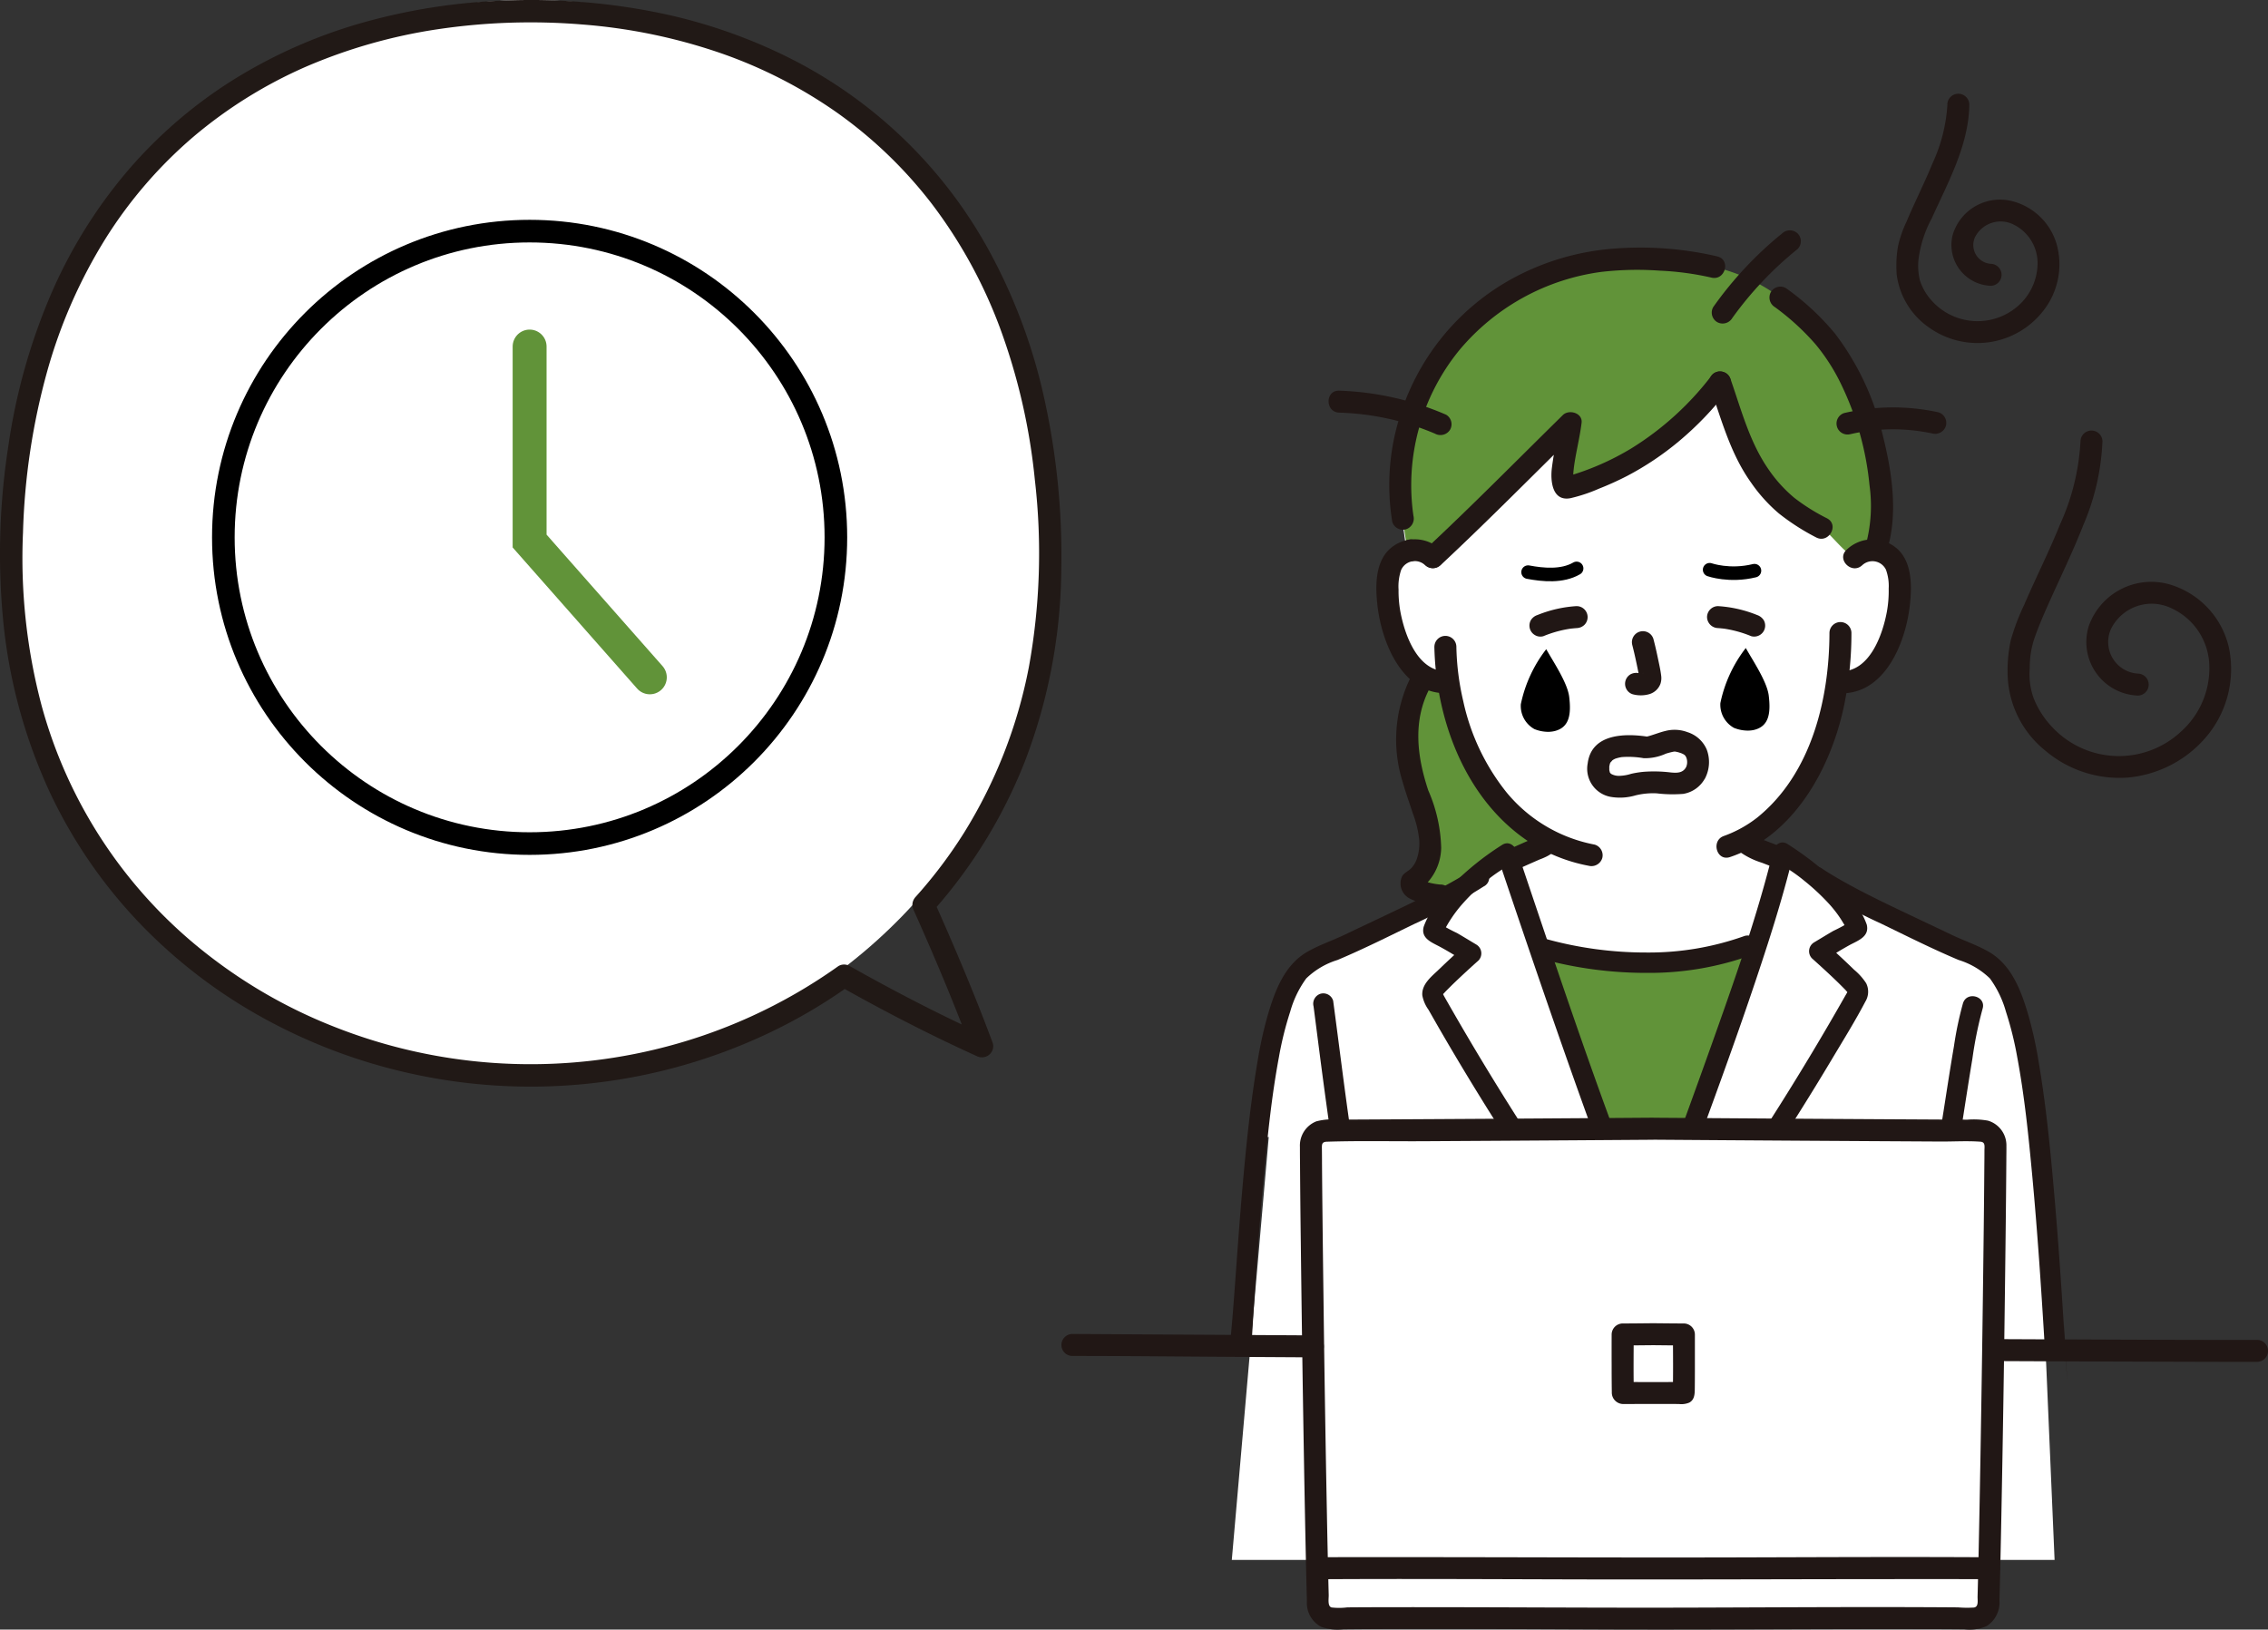
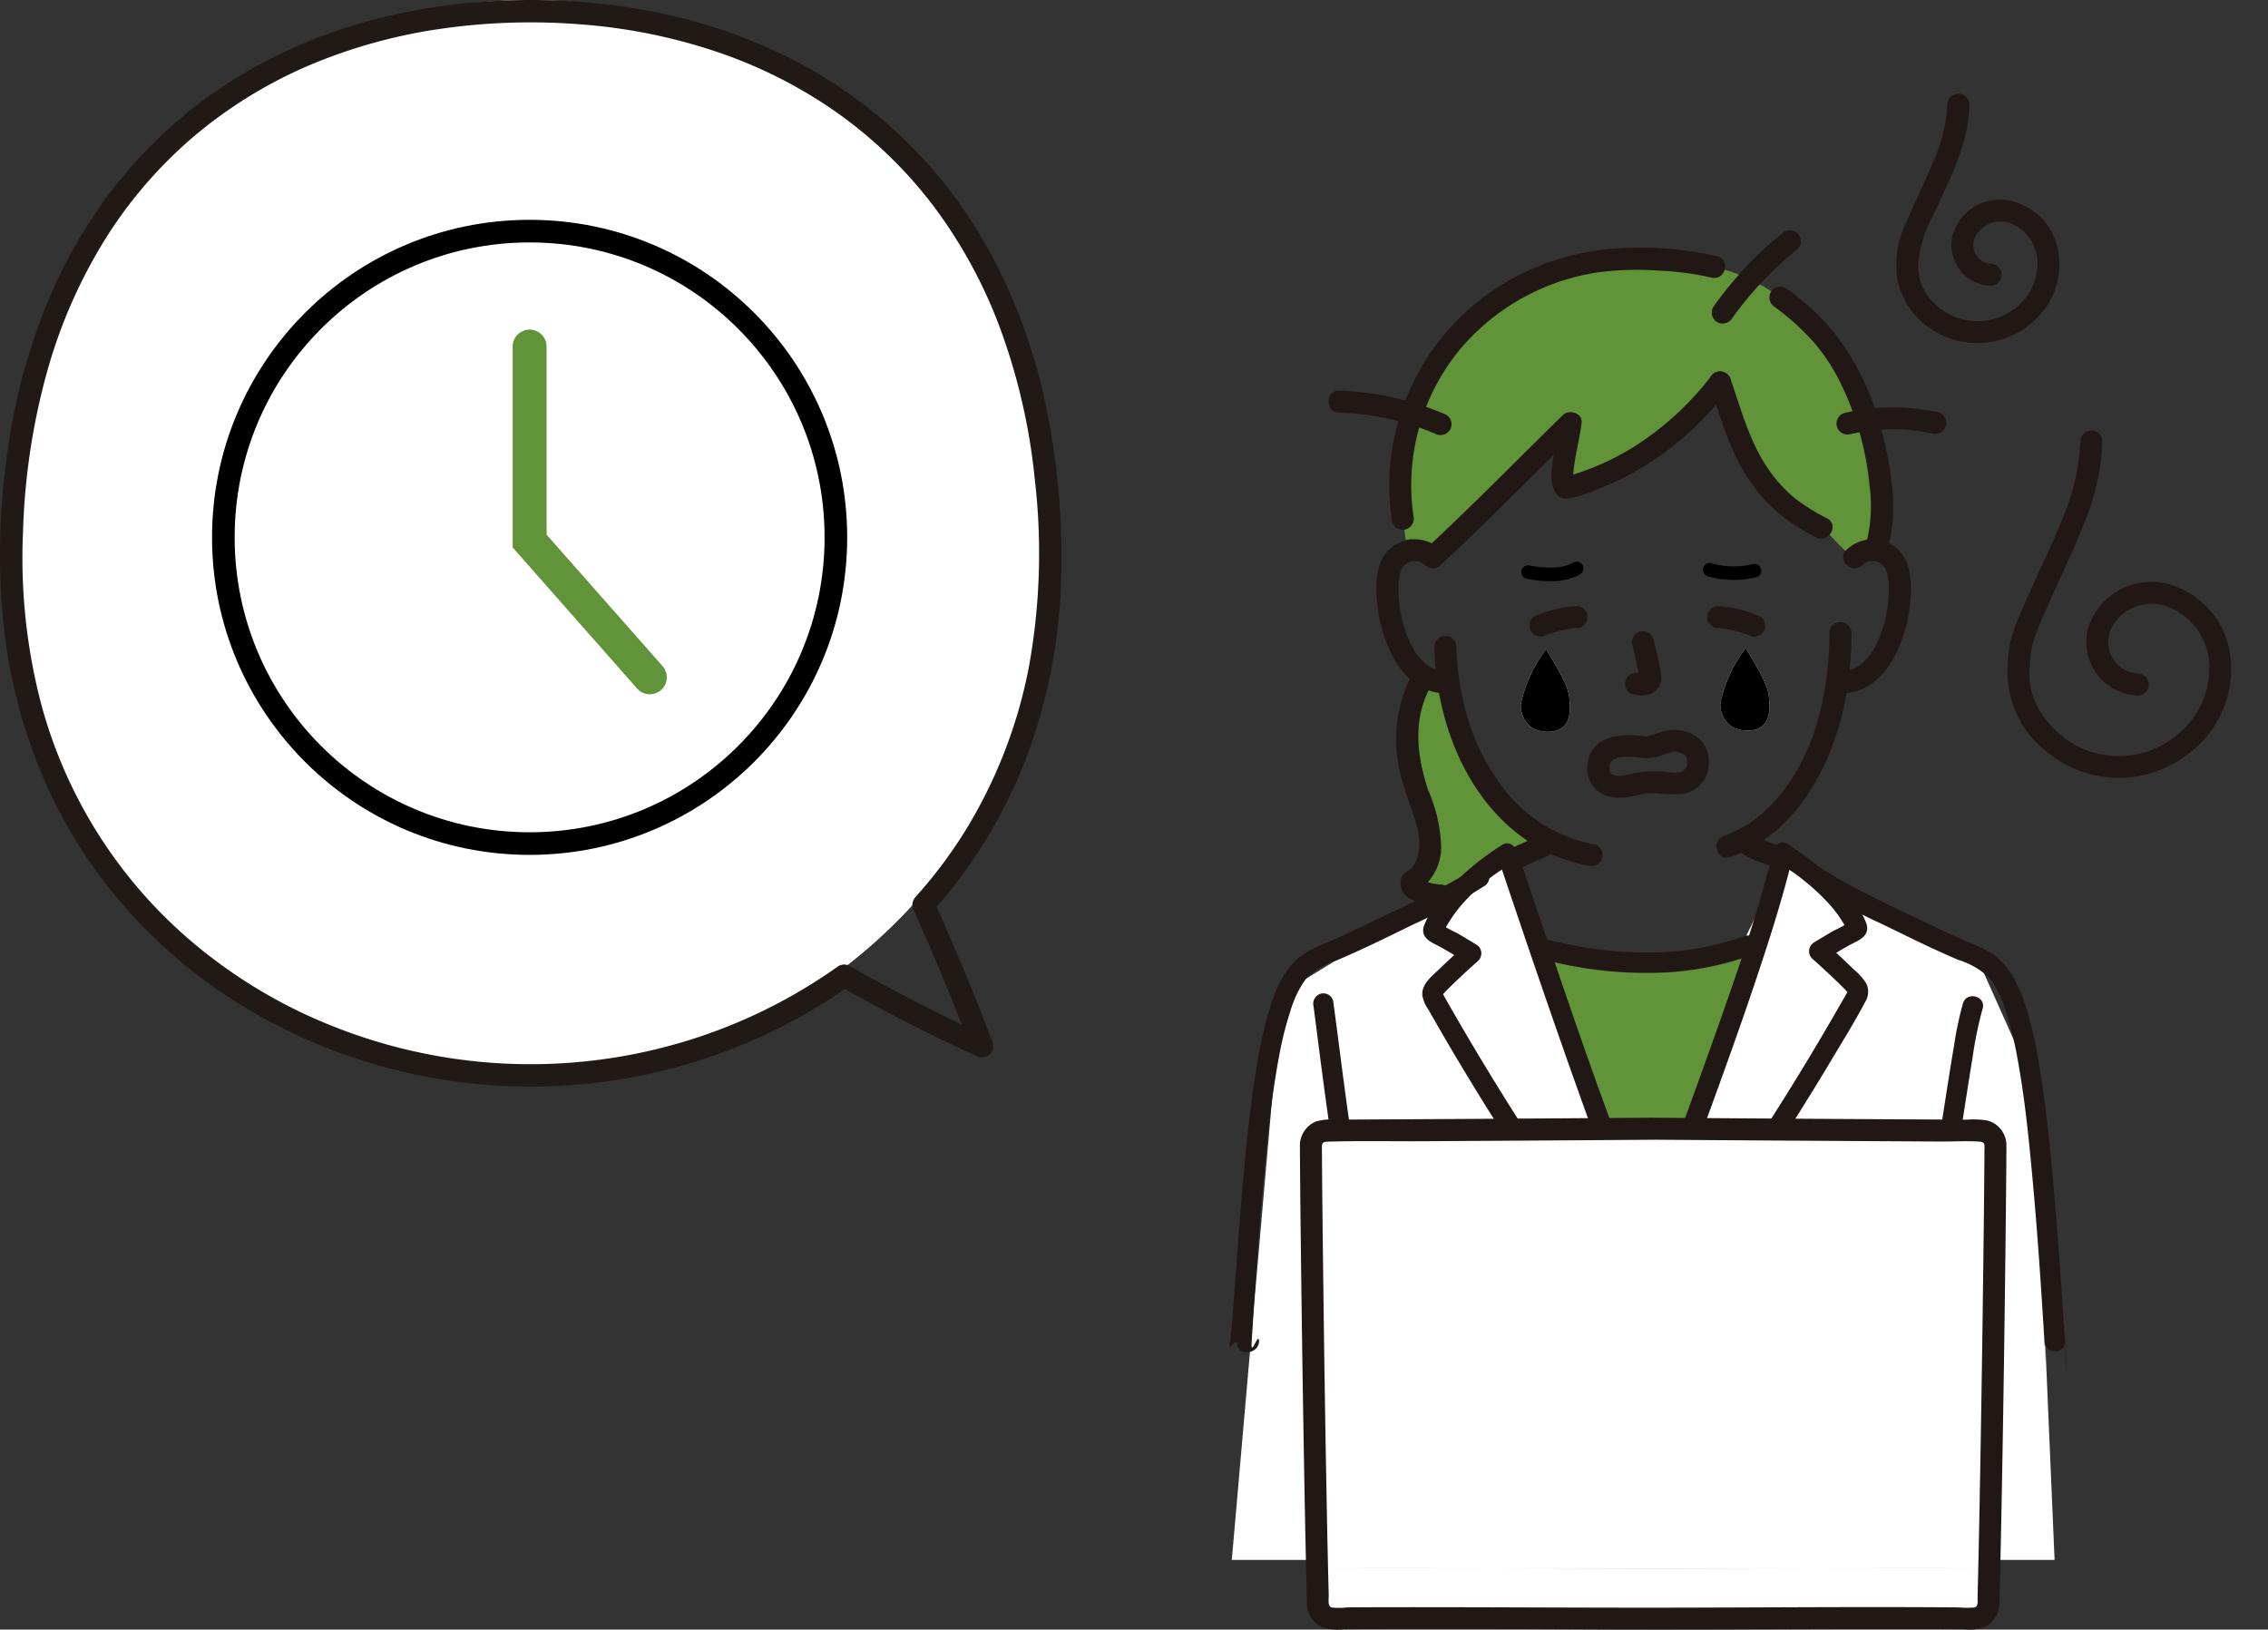
<svg xmlns="http://www.w3.org/2000/svg" xmlns:ns1="http://sodipodi.sourceforge.net/DTD/sodipodi-0.dtd" xmlns:ns2="http://www.inkscape.org/namespaces/inkscape" width="200.602" height="144.157" viewBox="0 0 200.602 144.157" version="1.1" id="svg62" ns1:docname="img_task01.svg" ns2:version="1.1 (c68e22c387, 2021-05-23)">
  <rect x="0" y="0" width="200.602" height="144.157" fill="#333333" stroke="none" />
  <defs id="defs66" />
  <ns1:namedview id="namedview64" pagecolor="#ffffff" bordercolor="#666666" borderopacity="1.0" ns2:pageshadow="2" ns2:pageopacity="0.0" ns2:pagecheckerboard="0" showgrid="false" ns2:zoom="12.111795" ns2:cx="84.174146" ns2:cy="69.147472" ns2:window-width="3374" ns2:window-height="1911" ns2:window-x="662" ns2:window-y="350" ns2:window-maximized="0" ns2:current-layer="svg62" />
-   <path d="M125.678 77.896s.845-4.018.967-4.849-.659-.042-.967-4.192-.873-6.363-.291-7.439a2.4 2.4 0 00.291-1.858s-3.275-4.054-3.089-5.707a29.907 29.907 0 011.136-4.5l.644-.871-.644-4.6 2.882-10.353 9.925-6.987 16.294 1.656s5.479 2.238 5.8 2.415 5.347 8.1 5.347 8.1l1.9 8.15-.61 1.984 2.6 1.394v6.657l-3.545 3.407-2.133 1.113-2.092 7.439-3.2 3.717-2.5 2.451 5.693 2.873 11.671 5.321 5.488 3.3 3.271 13.265-68.953.811 2.758-14 3.548-2.683 8.434-3.552z" fill="#fff" id="path2" />
  <g transform="translate(-169.822 -1022.893)" id="g16">
    <ellipse cx="46.455" cy="47.535" rx="46.455" ry="47.535" transform="translate(170.211 1022.893)" fill="#fff" id="ellipse4" />
    <path d="M252.213 1103.635a44.224 44.224 0 008.244-13.35 48.446 48.446 0 003.235-16.935 64.47 64.47 0 00-1.6-15.626 49.215 49.215 0 00-4.822-12.716 41.149 41.149 0 00-17.539-16.943 46.806 46.806 0 00-11.843-4.079 56.591 56.591 0 00-13.274-1.051 53.206 53.206 0 00-12.946 2.028 44.535 44.535 0 00-11.28 5.033 40.874 40.874 0 00-9.239 7.965 43.289 43.289 0 00-6.759 10.824 53.283 53.283 0 00-3.837 13.611 61.921 61.921 0 00-.386 16.025 47 47 0 004.09 14.621 43.466 43.466 0 007.842 11.441 45.6 45.6 0 0010.646 8.262 48.643 48.643 0 0012.48 4.9 49.145 49.145 0 0032.055-3.115 46.666 46.666 0 007.7-4.461h-1c3.966 2.238 8.051 4.352 12.2 6.232a1.013 1.013 0 001.1-.078.982.982 0 00.356-1.044c-1.6-4.309-3.394-8.548-5.271-12.743a1 1 0 00-1.359-.356 1.018 1.018 0 00-.356 1.359c1.807 4.039 3.531 8.12 5.071 12.269l1.459-1.122c-4.148-1.88-8.233-3.994-12.2-6.232a.982.982 0 00-1 0 46.642 46.642 0 01-16.288 7.394 47.181 47.181 0 01-28.375-2.052 44.725 44.725 0 01-11.1-6.338 41.814 41.814 0 01-14.719-22.062 50.923 50.923 0 01-1.641-15.3 59.347 59.347 0 012.16-14.328 45.22 45.22 0 015.172-11.719 39.35 39.35 0 017.761-8.975 40.534 40.534 0 019.928-6.178 46.968 46.968 0 0111.611-3.309 55.857 55.857 0 0112.863-.425 49.161 49.161 0 0112.1 2.492 41.578 41.578 0 0110.43 5.323 39.1 39.1 0 018.358 8.047 42.749 42.749 0 016 10.9 54.222 54.222 0 013.115 13.534 56.361 56.361 0 01-.531 16.547 43.191 43.191 0 01-5.719 14.631 41.425 41.425 0 01-4.3 5.7c-.849.943.552 2.352 1.408 1.399z" fill="#211916" id="path6" />
    <g transform="translate(188.577 1042.339)" fill="#fff" stroke="#000" stroke-width="2" id="g12">
      <circle cx="28.089" cy="28.089" stroke="none" r="28.089" id="circle8" />
      <circle cx="28.089" cy="28.089" fill="none" r="27.089" id="circle10" />
    </g>
    <path d="M216.666 1053.549v17.206l10.633 12.056" fill="none" stroke="#619339" stroke-linecap="round" stroke-width="3" id="path14" />
  </g>
  <path d="M154.412 64.624a3.276 3.276 0 01-1.047-.237 2.341 2.341 0 01-1.2-2.195 11.894 11.894 0 012.248-4.868c.635 1.133 1.882 2.979 2.031 4.217.181 1.506.04 2.687-1.271 3.022a2.492 2.492 0 01-.761.061zM136.762 64.733a3.279 3.279 0 01-1.047-.237 2.341 2.341 0 01-1.2-2.2 11.9 11.9 0 012.248-4.868c.636 1.133 1.882 2.979 2.031 4.217.181 1.507.04 2.687-1.271 3.022a2.492 2.492 0 01-.761.066z" fill="#fff" id="path18" />
  <path d="M152.139 33.828c.986 2.8 1.632 5.524 3.3 7.979 2.042 3 2.1 2.82 5.674 4.891.707.41 1.915 2.1 2.9 2.613.225-.4.821-.806 2.087-.629a16.211 16.211 0 00.278-5c-.374-5.373-2.487-11.391-5.869-14.725-4.388-4.325-8-6.055-16.21-6.055a21.006 21.006 0 00-14.506 5.836c-4.672 4.57-5.806 10.564-5.807 15.534a26.954 26.954 0 00.526 4.38 1.786 1.786 0 012.22.656c3.6-3.222 8.22-8.011 12.183-11.9-.231 1.955-1.461 6.094-.156 5.707a25.442 25.442 0 0013.374-9.286M124.78 68.021c.364 1.754 1.15 3.473 1.569 5.214s.068 3.892-1.49 4.776c-.246.628 1.029 1.093 2.838 1.235 1.735-.967 3.5-1.893 5.262-2.823l-.01-.011.159-.068c.207-.089 2.669-1.186 2.781-1.227a2.7 2.7 0 001.14-.712.076.076 0 000-.023c-.168-.085-.326-.183-.489-.275s-.311-.168-.461-.259-.3-.2-.453-.3-.3-.2-.449-.3-.262-.208-.393-.312c-.151-.119-.306-.234-.452-.359-.115-.1-.223-.206-.335-.308-.153-.14-.309-.276-.456-.421-.093-.092-.178-.192-.269-.287-.157-.164-.317-.326-.467-.5-.065-.074-.124-.153-.188-.229-.168-.2-.336-.4-.5-.6-.026-.034-.05-.071-.076-.106a21.808 21.808 0 01-3.932-9.777h-.006a2.885 2.885 0 01-.329.011h-.1c-.081 0-.162-.011-.243-.021l-.1-.014a3.04 3.04 0 01-.29-.06l-.038-.008a3.966 3.966 0 01-.415-.14 3.661 3.661 0 01-.212-.092l-.111-.053a3.5 3.5 0 01-.207-.115c-.03-.017-.061-.034-.09-.052-1.291 2.125-1.969 4.447-1.188 8.216z" fill="#619339" id="path20" />
  <path d="M127.423 78.251a6.21 6.21 0 01-1.454-.3c-.085-.031-.221-.158-.32-.158-.075 0 .05.018.086.1.049.116-.011.6.06.374l-.445.58a4.688 4.688 0 002.121-3.845 13.457 13.457 0 00-1.141-5.079c-.993-2.985-1.389-6.147.121-9.026.58-1.106-1.1-2.089-1.678-.981a12.445 12.445 0 00-.707 9.263c.261.94.6 1.856.9 2.783a9.244 9.244 0 01.564 2.347 4.184 4.184 0 01-.247 1.765 2.363 2.363 0 01-.449.719c-.247.266-.633.4-.817.721a1.5 1.5 0 00.732 2 6.684 6.684 0 002.671.673.977.977 0 00.971-.971.994.994 0 00-.971-.971zM136.276 73.787c-.046.046-.095.089-.143.133-.117.107.205-.14-.013 0a3.613 3.613 0 01-.412.227c-.1.04-.078.035.05-.021-.043.017-.086.034-.13.049l-.023.009c-.107.04-.212.089-.317.134-.288.124-.574.252-.86.379-.6.268-1.206.542-1.813.8a.968.968 0 00-.445.58.993.993 0 00.1.748.98.98 0 00.581.445 1.138 1.138 0 00.748-.1c.619-.266 1.233-.546 1.849-.819l.854-.375c.132-.057-.3.116-.154.066a5.822 5.822 0 00.656-.279 3.362 3.362 0 00.85-.614.972.972 0 00-1.374-1.376zM153.766 75.273a6.8 6.8 0 002.064 1.044q1.037.4 2.072.814l.429.171.158.064c.183.074-.173-.074-.13-.055a1 1 0 001.329-.348.982.982 0 00-.349-1.329c-1.154-.5-2.34-.937-3.513-1.391l-.194-.074c-.018-.007-.1-.025-.107-.04.018.03.159.074.034.013-.07-.034-.139-.068-.207-.106s-.124-.072-.183-.112c-.024-.016-.047-.035-.072-.05-.1-.062.189.154.043.028a.972.972 0 10-1.374 1.374zM172.246 9.235a14.313 14.313 0 01-1.3 5.174c-.715 1.755-1.579 3.446-2.312 5.192a9.964 9.964 0 00-.763 2.216 10.178 10.178 0 00-.108 2.49 6.743 6.743 0 002.855 4.664 7.372 7.372 0 0010.126-1.5 6.638 6.638 0 001.174-5.837 5.522 5.522 0 00-3.919-3.833 4.361 4.361 0 00-5.288 2.988 3.613 3.613 0 003.384 4.493.972.972 0 000-1.943 1.665 1.665 0 01-1.376-2.42 2.544 2.544 0 013.44-1.024 3.8 3.8 0 012.062 3.335 5.059 5.059 0 01-1.875 3.959 5.439 5.439 0 01-7.563-.677 4.909 4.909 0 01-.977-1.733 5.537 5.537 0 01-.11-1.894 10.511 10.511 0 011.171-3.582c1.433-3.177 3.283-6.493 3.316-10.069a.972.972 0 00-1.943 0zM184.018 39.027a20.328 20.328 0 01-1.806 7.355c-.971 2.412-2.151 4.735-3.176 7.123a19.9 19.9 0 00-1.188 3.139 12.8 12.8 0 00-.257 3.44 8.927 8.927 0 003.359 6.354 10.122 10.122 0 007.236 2.348 10.306 10.306 0 006.8-3.425 9.294 9.294 0 002.179-7.973 7.575 7.575 0 00-5.011-5.61 5.863 5.863 0 00-7.4 3.594 4.738 4.738 0 004.355 6.16.972.972 0 000-1.943 2.8 2.8 0 01-2.383-3.974 4.012 4.012 0 015.227-1.857 5.745 5.745 0 013.433 4.7 7.511 7.511 0 01-2.464 6.246 8.058 8.058 0 01-11.384-.361 7.949 7.949 0 01-1.67-2.594 6.314 6.314 0 01-.339-2.65 8.186 8.186 0 01.394-2.577c.329-.951.719-1.879 1.127-2.8 1.076-2.425 2.251-4.807 3.218-7.279a20.938 20.938 0 001.693-7.415.972.972 0 00-1.943 0zM151.896 22.683a30.036 30.036 0 00-9.446-.665 22.216 22.216 0 00-8.561 2.558 20.931 20.931 0 00-10.032 12.129 20.138 20.138 0 00-.715 9.444.979.979 0 001.195.679.994.994 0 00.679-1.2 18.908 18.908 0 014.041-14.629 19.771 19.771 0 0112.546-6.942 27.617 27.617 0 015.209-.113 25.336 25.336 0 014.567.615c1.214.29 1.734-1.583.516-1.873zM166.921 48.618c.986-3.206.409-6.942-.395-10.125a23.807 23.807 0 00-4.194-8.949 22.478 22.478 0 00-4.371-4.058.978.978 0 00-1.329.348.993.993 0 00.349 1.329 21.626 21.626 0 013.619 3.314 17.135 17.135 0 012.285 3.6 26.155 26.155 0 012.469 8.829 13.333 13.333 0 01-.3 5.2c-.368 1.2 1.507 1.71 1.874.516zM151.202 34.086c1.034 2.959 1.829 6.022 3.679 8.608a14 14 0 002.456 2.724 20.013 20.013 0 003.291 2.118c1.1.591 2.084-1.086.981-1.678a17.631 17.631 0 01-2.9-1.816 12.3 12.3 0 01-2.243-2.46c-1.7-2.422-2.428-5.257-3.391-8.014a1 1 0 00-1.2-.678.981.981 0 00-.678 1.195z" fill="#211715" id="path22" />
  <path d="M151.452 33.139a26.364 26.364 0 01-7.155 6.522 23.38 23.38 0 01-4.341 2.054q-.567.2-1.139.37a1.586 1.586 0 00-.309.09c-.115.074.032-.017.094-.009.319.04.367.162.567.364.086.085-.01-.021-.022-.112.035.268 0-.047 0-.121a5.939 5.939 0 01.043-.773c.137-1.259.534-2.752.7-4.118.109-.877-1.111-1.225-1.659-.688-4.047 3.979-8.033 8.03-12.183 11.9-.916.855.46 2.226 1.374 1.374 4.151-3.875 8.135-7.925 12.183-11.9l-1.659-.688c-.024.2-.012.063 0 .026-.02.081-.026.171-.04.255-.024.146-.05.291-.076.437-.068.377-.143.754-.216 1.13a31.006 31.006 0 00-.355 2.162c-.135 1.133.029 2.966 1.651 2.656a14.359 14.359 0 002.523-.843 26.922 26.922 0 002.5-1.133 25.95 25.95 0 004.55-3.046 28.51 28.51 0 004.345-4.533 1 1 0 000-1.374.978.978 0 00-1.374 0zM153.011 75.819c5.569-1.858 8.812-7.656 10.025-13.077a31.4 31.4 0 00.721-6.772.972.972 0 00-1.943 0c-.016 5.915-1.615 12.5-6.393 16.357a10.627 10.627 0 01-2.93 1.619c-1.177.394-.671 2.27.52 1.873zM126.867 57.19c.134 6.456 2.71 13.437 8.225 17.179a14.54 14.54 0 005.426 2.219 1 1 0 001.2-.679.981.981 0 00-.679-1.195 13.31 13.31 0 01-7.793-4.626 19.483 19.483 0 01-3.825-8.073 22.8 22.8 0 01-.607-4.822.972.972 0 00-1.943 0z" fill="#211715" id="path24" />
  <path d="M127.425 48.626a3.3 3.3 0 00-4.584.013c-1.249 1.239-1.19 3.365-1 4.984.385 3.249 2.2 7.788 6.132 7.7a.972.972 0 000-1.943c-2.587.057-3.735-3.23-4.115-5.294a10.277 10.277 0 01-.157-1.924 4.526 4.526 0 01.227-1.74 1.325 1.325 0 012.12-.425c.923.848 2.3-.524 1.377-1.371zM164.709 50.004a1.325 1.325 0 012.1.389 4.227 4.227 0 01.243 1.685 10.286 10.286 0 01-.156 2.015c-.379 2.064-1.528 5.351-4.115 5.294a.972.972 0 000 1.943c3.934.087 5.747-4.452 6.132-7.7.191-1.621.251-3.745-1-4.984a3.3 3.3 0 00-4.584-.013c-.922.85.455 2.219 1.374 1.374z" fill="#211715" id="path26" />
  <path d="M124.776 49.655a.972.972 0 000-1.943.972.972 0 000 1.943zM153.211 28.145a31.133 31.133 0 015.788-6.118.978.978 0 000-1.376 1 1 0 00-1.374 0 32.563 32.563 0 00-6.092 6.514.979.979 0 00.348 1.329.992.992 0 001.33-.349zM127.907 36.686a25.919 25.919 0 00-9.458-2.127c-1.251-.04-1.249 1.9 0 1.943a23.366 23.366 0 018.478 1.862 1 1 0 001.329-.348.978.978 0 00-.348-1.329zM163.634 38.415a16.621 16.621 0 017.285-.067.994.994 0 001.195-.678.982.982 0 00-.675-1.2 18.913 18.913 0 00-8.32.068.972.972 0 00.516 1.873zM144.366 57.033c.224.853.4 1.716.575 2.581l.06.3c.008.038.024.159 0-.013s0-.028 0 .015v.1c.008.17.032-.191.01-.1-.015.047-.006.029.026-.057a.451.451 0 01.132-.208c.04-.037.2-.132.066-.066.3-.14-.075.053-.108.017-.007-.008.253-.011.106-.02h-.118c-.2 0 .249.043.027 0-.059-.011-.117-.022-.176-.03a1.075 1.075 0 00-.749.1.971.971 0 00-.348 1.329.931.931 0 00.581.445 2.739 2.739 0 001.445-.025 1.5 1.5 0 00.969-.909 1.6 1.6 0 00.066-.716c-.068-.557-.2-1.109-.314-1.659s-.236-1.07-.375-1.6a.972.972 0 00-1.873.516zM151.953 55.561q.324.023.645.064l-.258-.035a10.256 10.256 0 012.555.688.972.972 0 001.1-1.427 1.145 1.145 0 00-.58-.445 10.982 10.982 0 00-3.458-.787.977.977 0 00-.971.971.994.994 0 00.971.971zM139.448 53.618a10.984 10.984 0 00-3.458.787 1.07 1.07 0 00-.58.445.971.971 0 00.349 1.329.936.936 0 00.748.1 10.256 10.256 0 012.555-.688l-.258.035q.322-.04.645-.064a1.032 1.032 0 00.688-.283.971.971 0 00-.688-1.659z" fill="#211715" id="path28" />
  <path d="M154.412 64.624a3.276 3.276 0 01-1.047-.237 2.341 2.341 0 01-1.2-2.195 11.894 11.894 0 012.248-4.868c.635 1.133 1.882 2.979 2.031 4.217.181 1.506.04 2.687-1.271 3.022a2.492 2.492 0 01-.761.061zM136.762 64.733a3.279 3.279 0 01-1.047-.237 2.341 2.341 0 01-1.2-2.2 11.9 11.9 0 012.248-4.868c.636 1.133 1.882 2.979 2.031 4.217.181 1.507.04 2.687-1.271 3.022a2.492 2.492 0 01-.761.066z" id="path30" />
  <path d="M150.807 68.862a3.146 3.146 0 00.147-2.568 2.752 2.752 0 00-1.7-1.528 3.246 3.246 0 00-1.964-.1c-.618.149-1.205.414-1.829.542h.516c-2.072-.355-5.2-.4-5.549 2.329a2.528 2.528 0 002.006 2.95 4.857 4.857 0 002.221-.125 6.445 6.445 0 011.882-.181 11.827 11.827 0 002.345.047 2.676 2.676 0 001.918-1.368c.6-1.1-1.08-2.081-1.678-.981-.278.512-.809.506-1.347.454a12.2 12.2 0 00-2.36-.06 8.155 8.155 0 00-1.149.182 3.7 3.7 0 01-1 .176 1.386 1.386 0 01-.731-.155.422.422 0 01-.13-.121c-.113-.121.024.1-.012-.028a1.866 1.866 0 01-.057-.243c.013.1 0-.261.006-.3 0 .036.04-.193.061-.252a1.334 1.334 0 01.109-.183c-.115.184.066-.056.121-.109.1-.094-.133.079-.011.012.035-.019.067-.044.1-.063s.1-.052.146-.076c-.038.018-.172.059.008 0a3.48 3.48 0 01.504-.129c.18-.032-.231.017.1-.013a7.811 7.811 0 011.9.1 4.432 4.432 0 001.963-.4c.152-.047.3-.091.459-.128.072-.017.146-.035.219-.048.164-.028.012 0 .1-.008.03 0 .225.006.092-.006s.188.053.188.053c.087.023.313.1.313.1.269.118.357.169.455.425a1.111 1.111 0 01-.046.827 1 1 0 00.349 1.329.98.98 0 001.335-.353z" fill="#211715" id="path32" />
  <path d="M181.726 137.994h-72.774l3.975-45.522 2.129-5.612 2.9-1.781 11.146-5.584 3.623-3.461 4.111 9.045h10.579l6.542-1.286 3.8-7.759 17.267 9.045 4.9 10.938z" fill="#fff" id="path34" />
  <path d="M148.142 104.028c.838-2.3 1.666-4.573 2.62-7.233 1.514-4.221 3.213-8.846 4.682-13.409a7.1 7.1 0 01-.873.271 28.324 28.324 0 01-9.429 1.509 38.116 38.116 0 01-8.7-1.25l-.158-.038c1.409 4.409 3.009 8.865 4.463 12.917l4.984 13.893c.882-2.455 1.651-4.571 2.411-6.66z" fill="#619339" id="path36" />
  <path d="M136.204 84.785a35.128 35.128 0 009.453 1.278 26.577 26.577 0 009.152-1.538.927.927 0 00.629-1.108.907.907 0 00-1.108-.629 25.089 25.089 0 01-8.673 1.473 33.256 33.256 0 01-8.975-1.214.9.9 0 00-.479 1.736zM141.359 114.756a2.315 2.315 0 01.277.295l-.141-.182a1.966 1.966 0 01.225.38l-.091-.215a1.864 1.864 0 01.127.458l-.032-.239a2.041 2.041 0 010 .511l.032-.239a2.2 2.2 0 01-.147.539l.091-.215a1.826 1.826 0 01-.216.382l.141-.182a1.61 1.61 0 01-.284.281l.182-.141a1.951 1.951 0 01-.4.231l.215-.091a2.279 2.279 0 01-.525.141l.239-.032a2.414 2.414 0 01-.613 0l.239.032a2.12 2.12 0 01-.5-.134l.215.091a1.67 1.67 0 01-.343-.2l.182.141a2.05 2.05 0 01-.334-.333l.141.182a1.75 1.75 0 01-.223-.382l.091.215a1.647 1.647 0 01-.1-.361l.032.239a1.762 1.762 0 010-.438l-.032.239a2.16 2.16 0 01.15-.533l-.091.215a2.77 2.77 0 01.347-.581l-.141.182a1.7 1.7 0 01.268-.276l-.182.141a1.823 1.823 0 01.369-.216l-.215.091a2.144 2.144 0 01.541-.146l-.239.032a2.168 2.168 0 01.533 0l-.239-.032a1.93 1.93 0 01.439.117l-.215-.091a1.635 1.635 0 01.358.209l-.182-.141.059.049a.958.958 0 00.638.263.9.9 0 00.638-1.538 2.676 2.676 0 00-1.72-.657 2.828 2.828 0 00-1.569.43 3 3 0 00-1.26 3.026 2.609 2.609 0 001.074 1.524 2.776 2.776 0 004.374-2.483 2.779 2.779 0 00-.9-1.839.9.9 0 10-1.273 1.273zM146.064 138.41c.75-6.891 1.586-13.761 1.9-20.691a16.939 16.939 0 00-.1-3.142 15.274 15.274 0 00-.943-3.256.926.926 0 00-1.108-.629.907.907 0 00-.629 1.108 16.089 16.089 0 01.88 2.856 12.632 12.632 0 01.116 2.686c-.071 1.864-.2 3.727-.332 5.587-.231 3.344-.6 6.672-.969 10-.2 1.826-.413 3.651-.61 5.478a.906.906 0 00.9.9.922.922 0 00.9-.9zM160.243 78.376a50.718 50.718 0 006.118 3.319c2.274 1.1 4.547 2.246 6.877 3.227a6.871 6.871 0 012.766 1.631 9.186 9.186 0 011.417 2.935 29.811 29.811 0 011 4.026c.652 3.5 1 6.956 1.335 10.551.45 4.864.777 9.74 1.073 14.615.4 6.575-.331-6.579 0 0 .058 1.153 1.859 1.16 1.8 0-.3-5.974.46 7.784.108 1.813-.3-5.085-.628-10.168-1.075-15.243-.335-3.808-.713-7.625-1.36-11.4a35.843 35.843 0 00-.826-3.8c-.634-2.219-1.478-4.669-3.6-5.869-1.052-.6-2.21-.982-3.3-1.506-1.156-.556-2.317-1.1-3.475-1.651-2.261-1.075-4.536-2.149-6.7-3.414a24.923 24.923 0 01-1.264-.788c-.966-.646-1.869.913-.909 1.555z" fill="#211715" id="path38" />
  <path d="M156.812 75.386c-1.147 4.643-2.664 9.187-4.247 13.7-1.576 4.488-3.2 8.959-4.829 13.429q-1.36 3.737-2.709 7.477a.909.909 0 00.629 1.108.919.919 0 001.108-.629c3.227-8.987 6.679-17.911 9.6-27 .805-2.51 1.554-5.039 2.187-7.6.278-1.126-1.458-1.605-1.737-.479z" fill="#211715" id="path40" />
  <path d="M152.342 108.658q3.4-4.854 6.561-9.865 1.6-2.537 3.138-5.113c1-1.677 2.044-3.351 2.95-5.081a1.68 1.68 0 00.068-1.622 5.266 5.266 0 00-1.06-1.187 74.509 74.509 0 00-2.457-2.284l-.182 1.415c.743-.441 1.475-.9 2.232-1.317.737-.4 1.788-.741 1.518-1.819a6.158 6.158 0 00-1.068-1.872 14.878 14.878 0 00-1.388-1.651 28.255 28.255 0 00-4.521-3.58c-.962-.652-1.864.908-.909 1.555l1.088.737a14.323 14.323 0 011.285.948 19.692 19.692 0 012.194 2.051 10.472 10.472 0 01.866 1.088q.188.273.357.557.1.159.185.32c.022.038.145.314.144.233l.123-.454-.061.1.323-.323a15.665 15.665 0 01-1.576.857c-.571.331-1.133.679-1.7 1.016a.908.908 0 00-.182 1.414c.678.61 1.354 1.223 2.013 1.854q.477.457.938.928c.021.021.192.236.243.251-.031-.009 0-.184 0-.178-.1.2-.217.388-.326.58q-1.391 2.449-2.838 4.865-2.855 4.765-5.924 9.4-1.764 2.659-3.592 5.271a.908.908 0 00.323 1.232.919.919 0 001.232-.323zM171.403 138.411c-.28-3.8-.67-7.595-1-11.392a38.211 38.211 0 01-.176-7.579c.709-6.359 2.164-12.788 3.18-19.173.351-2.207.683-4.418 1.051-6.622a34.638 34.638 0 01.9-4.41c.338-1.111-1.4-1.586-1.736-.479a30.82 30.82 0 00-.8 3.811c-.328 1.917-.621 3.84-.922 5.761-.535 3.41-1.158 6.8-1.773 10.193-.591 3.26-1.147 6.531-1.568 9.817a26.3 26.3 0 00-.3 3.482c.008 1.306.131 2.614.237 3.914.344 4.227.795 8.445 1.106 12.675a.923.923 0 00.9.9.908.908 0 00.9-.9zM116.181 89.013c-.033-.242.017.132.026.2q.028.206.054.413.068.522.134 1.045l.314 2.444q.391 3.022.814 6.041c.5 3.527 1.088 7.035 1.724 10.539.552 3.034 1.137 6.226 1.517 9.188a21.223 21.223 0 01.24 3.285c-.038 1.33-.154 2.659-.263 3.985-.341 4.087-.771 8.167-1.072 12.258a.908.908 0 00.9.9.918.918 0 00.9-.9c.271-3.674.644-7.34.965-11.01a38.673 38.673 0 00.247-7.549c-.713-6.547-2.222-13-3.181-19.508-.579-3.93-1.053-7.873-1.583-11.809a.906.906 0 00-1.108-.629.925.925 0 00-.629 1.108zM132.478 75.835c3.143 9.349 6.319 18.681 9.748 27.93.993 2.679 1.989 5.356 2.953 8.045a.924.924 0 001.108.629.908.908 0 00.629-1.108c-1.72-4.791-3.535-9.546-5.263-14.333-1.67-4.627-3.264-9.281-4.84-13.939q-1.3-3.849-2.595-7.7c-.367-1.093-2.108-.624-1.737.479z" fill="#211715" id="path42" />
  <path d="M140.246 107.948q-6.4-9.143-11.955-18.838l-.4-.7-.176-.311c-.023-.041-.157-.346-.143-.223 0 .024.017.113-.006.132.129-.113.247-.255.366-.375q.248-.25.5-.5a76.757 76.757 0 012.331-2.16.908.908 0 00-.182-1.414c-.568-.338-1.13-.685-1.7-1.016a15.669 15.669 0 01-1.576-.857l.323.323-.061-.1.123.455c0 .068.094-.141.109-.169q.088-.164.181-.325.185-.321.39-.63a11.493 11.493 0 01.847-1.126 18.1 18.1 0 012.161-2.113 12.643 12.643 0 011.281-.954l1.088-.737c.954-.647.054-2.207-.909-1.555a25 25 0 00-4.492 3.633 15.757 15.757 0 00-1.364 1.7 6.637 6.637 0 00-1.058 1.891c-.274 1.041.724 1.388 1.442 1.777.785.425 1.541.9 2.309 1.358l-.182-1.414a75.84 75.84 0 00-2.2 2.037c-.651.63-1.559 1.308-1.492 2.308a3.132 3.132 0 00.543 1.272l.8 1.4q.713 1.238 1.443 2.47 3.037 5.126 6.322 10.1 1.856 2.811 3.79 5.571a.924.924 0 001.232.323.908.908 0 00.323-1.232z" fill="#211715" id="path44" />
  <path d="M131.297 78.376a50.716 50.716 0 01-6.118 3.319c-2.274 1.1-4.547 2.246-6.877 3.227a6.871 6.871 0 00-2.766 1.631 9.185 9.185 0 00-1.417 2.935 29.81 29.81 0 00-1 4.026c-.652 3.5-1 6.956-1.335 10.551-.45 4.864-.777 9.74-1.073 14.615-.123 1.594.619-1.015.65 0-.058 1.153-1.968 1.312-1.91.152-.229-.355-.436.252-.715.329.24-1.1.694-8.836 1.141-13.911.335-3.808.713-7.625 1.36-11.4a35.84 35.84 0 01.825-3.8c.634-2.219 1.478-4.669 3.6-5.869 1.052-.6 2.21-.982 3.3-1.506 1.156-.556 2.317-1.1 3.475-1.651 2.261-1.075 4.536-2.149 6.7-3.414.429-.251.851-.512 1.264-.788.966-.646 1.869.913.909 1.555z" fill="#211715" id="path46" />
  <g id="g60">
    <path d="M146.227 99.844c-12.358.089-24.656.162-29.023.176a1.255 1.255 0 00-1.251 1.261c.025 7.094.368 31.647.628 40.671a1.257 1.257 0 001.279 1.221c3.946-.061 16.169-.023 28.367.018 12.2-.04 24.421-.081 28.367-.018a1.258 1.258 0 001.279-1.221c.261-9.026.6-33.577.628-40.671a1.255 1.255 0 00-1.252-1.257c-4.366-.019-16.664-.091-29.022-.18z" fill="#fff" id="path48" />
    <path d="M146.228 118.026c-1.266.012-2.477.021-2.708.021 0 .591-.013 4.2.013 5.189.107-.013 1.4-.008 2.695 0s2.588-.011 2.695 0c.026-.993.015-4.6.013-5.189-.228 0-1.443-.009-2.708-.021z" fill="#fff" id="path50" />
-     <path d="M116.152 118.131l-19.716-.116c-.538 0-1.076-.007-1.614-.007a.972.972 0 000 1.943c4.67 0 9.341.051 14.011.079l7.319.044a.972.972 0 000-1.943zM199.664 118.529c-5.528.01-11.057-.017-16.585-.04l-6.578-.029a.972.972 0 000 1.943q9.868.045 19.736.068h3.427a.972.972 0 000-1.943z" fill="#211715" id="path52" />
    <path d="M146.227 98.873q-12.976.094-25.953.162l-1.938.009a5.509 5.509 0 00-1.908.153 2.3 2.3 0 00-1.451 2.257c0 .417 0 .834.007 1.251q.024 3.654.072 7.307.115 9.779.286 19.558.076 4.371.171 8.746.038 1.665.081 3.33a2.386 2.386 0 001.251 2.26 4.307 4.307 0 001.978.223c7.928-.074 15.858-.009 23.786.018 9.051.03 18.1-.053 27.154-.036 1.327 0 2.653.006 3.98.019a3.708 3.708 0 001.969-.281 2.474 2.474 0 001.137-2.28c.07-2.5.121-5 .17-7.5q.191-9.8.312-19.611.057-4.3.1-8.6.016-1.627.028-3.254c0-.41.011-.82.006-1.23a2.276 2.276 0 00-1.631-2.239 7.122 7.122 0 00-1.813-.087l-1.962-.009-5.114-.028q-6.671-.038-13.341-.083l-7.384-.051a.972.972 0 000 1.943q12.715.092 25.431.162c1.162.006 2.36-.072 3.521.015.445.034.352.424.35.781q0 .659-.009 1.317-.027 3.638-.074 7.275-.113 9.477-.277 18.952-.074 4.275-.166 8.549-.037 1.676-.081 3.35c-.01.362.113.921-.327.985a9.784 9.784 0 01-1.406-.015c-7.782-.06-15.567 0-23.349.021-8.855.029-17.71-.049-26.564-.037q-2.05 0-4.1.016a5.849 5.849 0 01-1.389.008c-.378-.1-.249-.783-.257-1.1a971.305 971.305 0 01-.164-7.438q-.183-9.5-.3-19.008-.056-4.2-.1-8.4-.017-1.636-.029-3.272 0-.633-.008-1.266c0-.408-.059-.7.424-.717 2.866-.094 5.747-.027 8.615-.044q6.586-.038 13.173-.081l7.089-.049a.976.976 0 00.004-1.951z" fill="#211715" id="path54" />
    <path d="M116.5 138.732c4.735-.03 19.948 0 29.727.034 9.779-.034 24.991-.064 29.728-.034" fill="#bdbdbd" id="path56" />
-     <path d="M116.5 139.703c7.587-.047 15.175-.007 22.762.013 8.591.022 17.183-.013 25.774-.023 3.639 0 7.279-.013 10.918.009a.972.972 0 000-1.943c-7.587-.047-15.178-.007-22.763.013-8.591.022-17.183-.013-25.774-.023-3.639 0-7.279-.013-10.918.009a.973.973 0 00.001 1.945zM146.227 117.055c-.9.008-1.805.021-2.708.021a.986.986 0 00-.971.971q-.006 1.42 0 2.841a132.492 132.492 0 00.015 2.268 1.014 1.014 0 001.067 1.045c1.623 0 3.245-.011 4.867 0a1.812 1.812 0 00.918-.125c.448-.237.481-.725.486-1.167.007-.521.009-1.041.01-1.562v-3.3a.986.986 0 00-.971-.971c-.9 0-1.805-.013-2.708-.021a.972.972 0 100 1.943c.9.009 1.805.021 2.708.021l-.971-.971c.007 1.729.03 3.46-.013 5.188l.133-.49.839-.481c-.3-.027-.6-.008-.9-.008-.6 0-1.195.006-1.792.006s-1.166-.005-1.75-.006c-.312 0-.634-.02-.945.008l.839.481.133.49c-.043-1.728-.019-3.46-.013-5.188l-.971.971c.9 0 1.806-.013 2.708-.021a.972.972 0 000-1.943z" fill="#211715" id="path58" />
  </g>
  <path style="fill:#000000;fill-opacity:1;stroke:#000000;stroke-width:1.2;stroke-linecap:round;stroke-linejoin:round;stroke-miterlimit:4;stroke-dasharray:none;stroke-opacity:1" d="m 135.157,50.612 c 1.307,0.245 3.012,0.414 4.293,-0.33" id="path892" ns1:nodetypes="cc" />
  <path style="fill:#000000;fill-opacity:1;stroke:#000000;stroke-width:1.2;stroke-linecap:round;stroke-linejoin:round;stroke-miterlimit:4;stroke-dasharray:none;stroke-opacity:1" d="m 151.216,50.4 c 0,0 1.759,0.624 3.963,0.083" id="path892-2" ns1:nodetypes="cc" />
</svg>